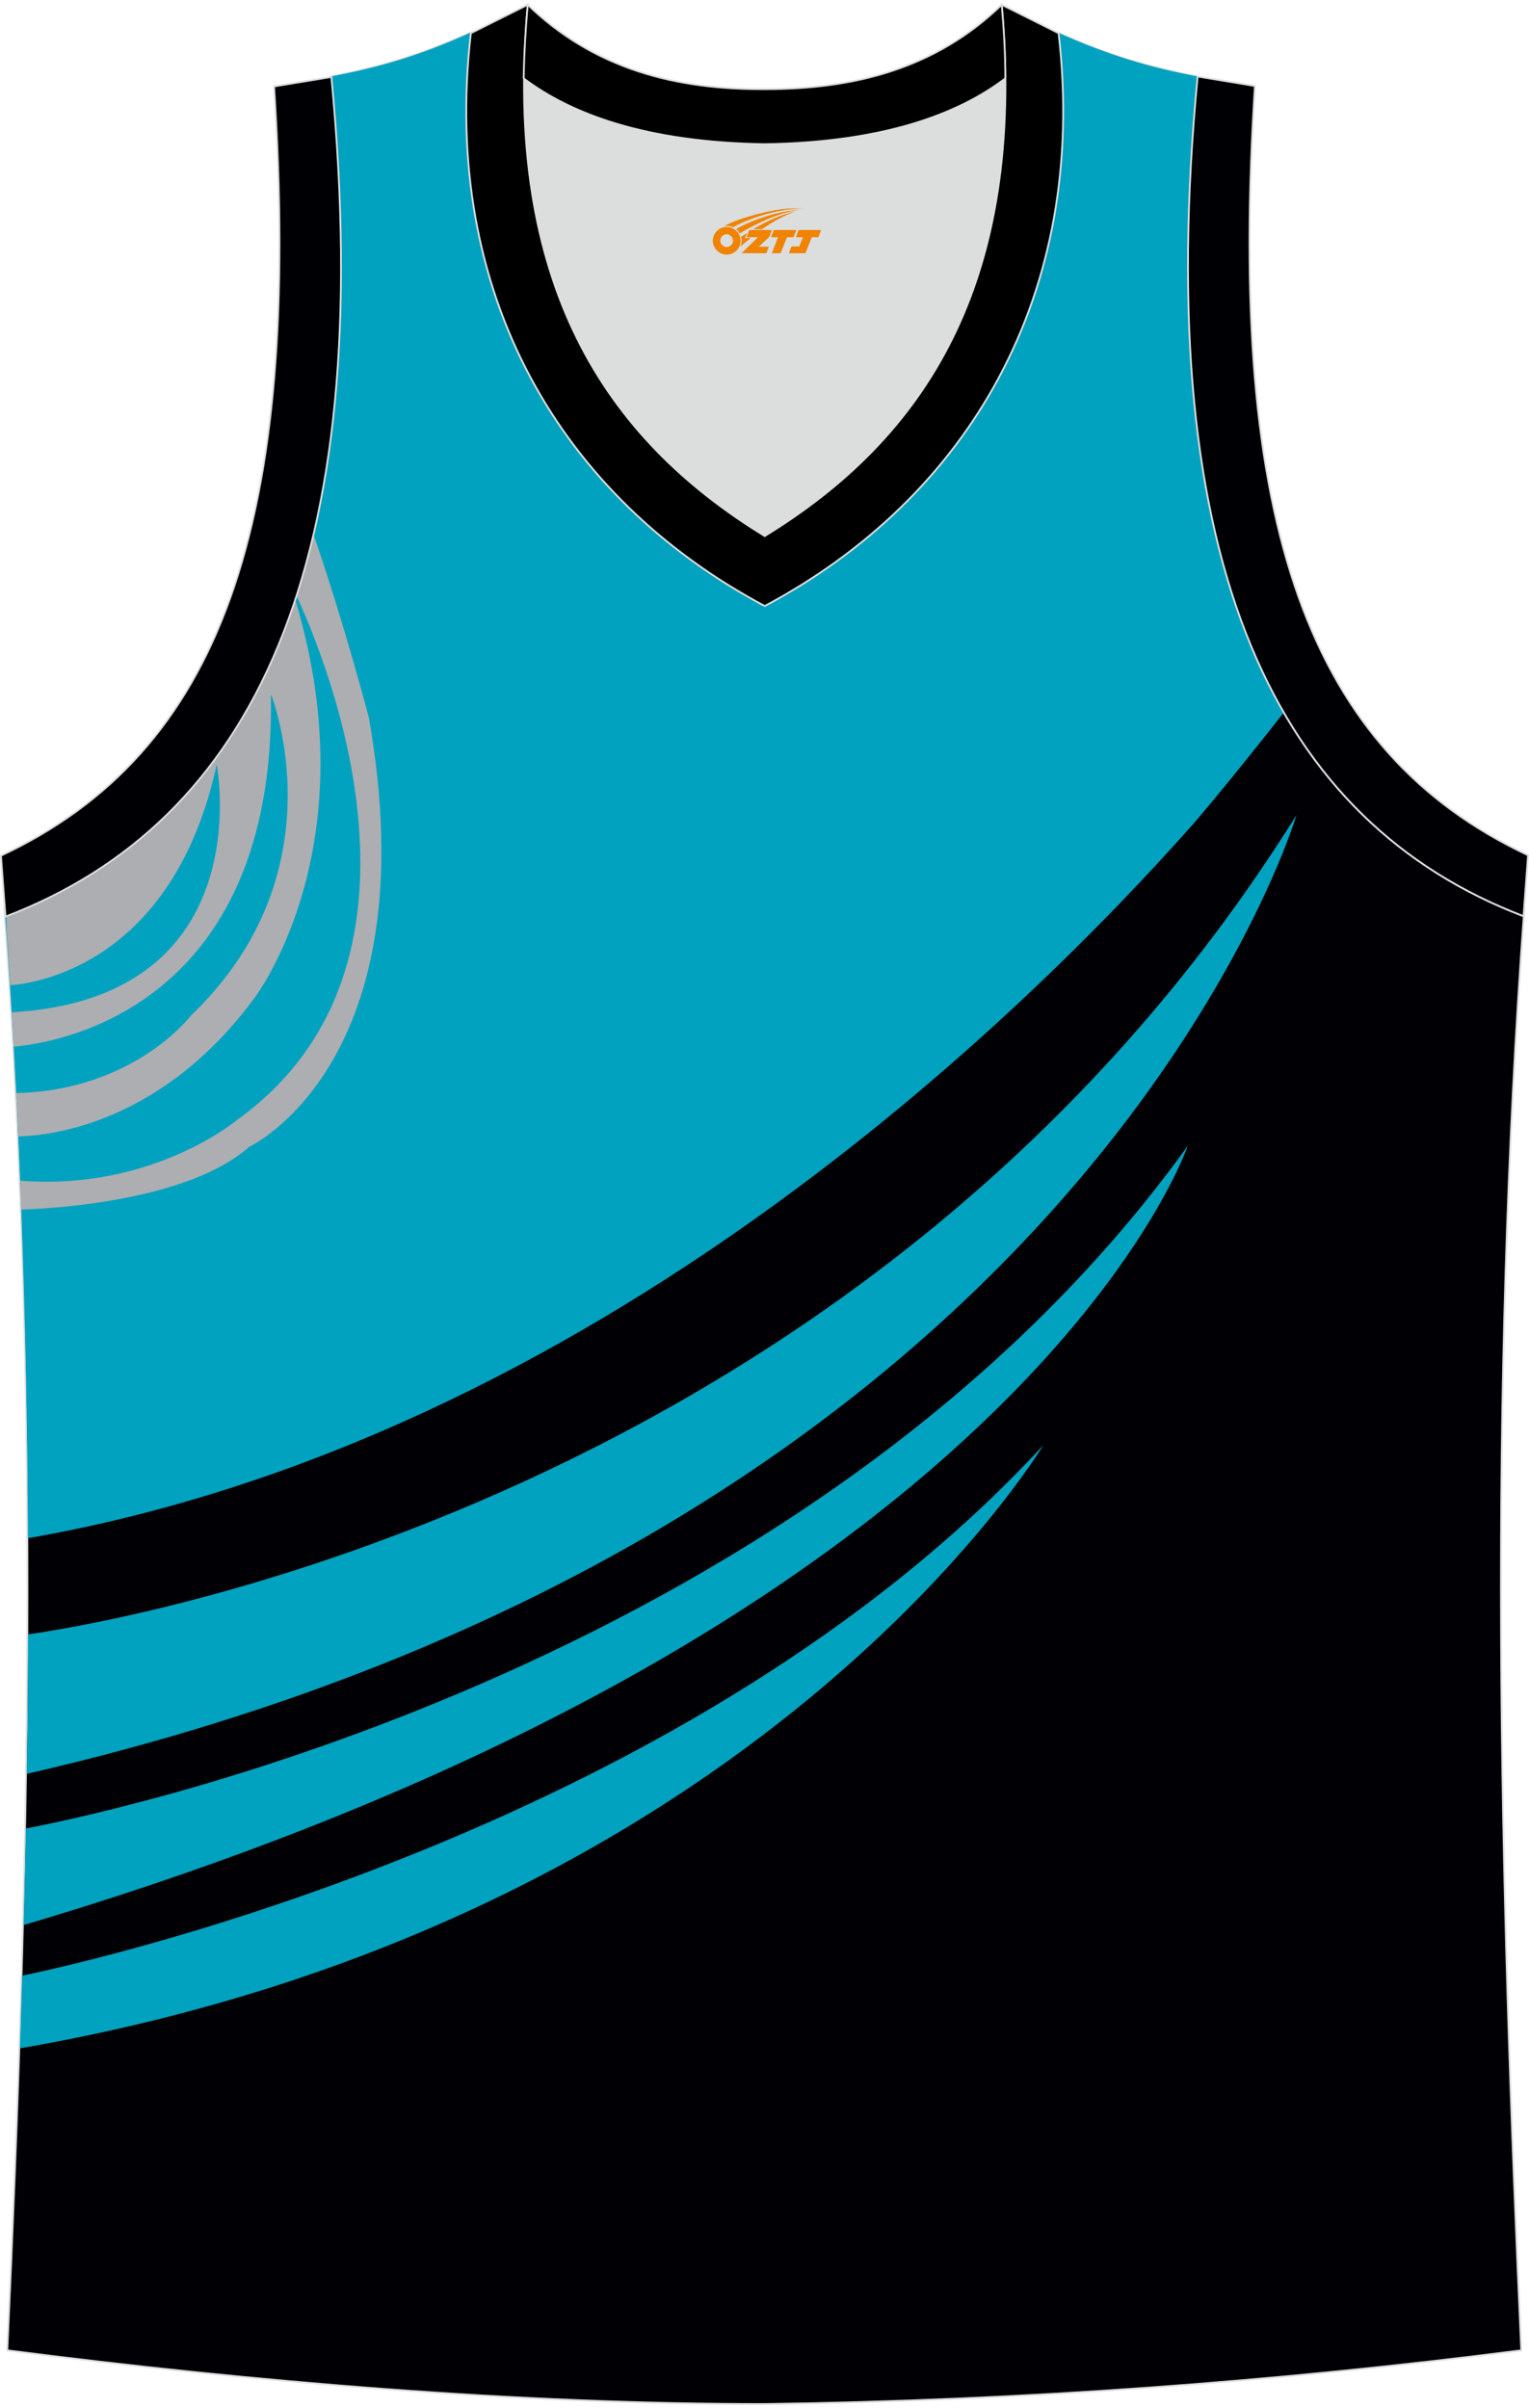
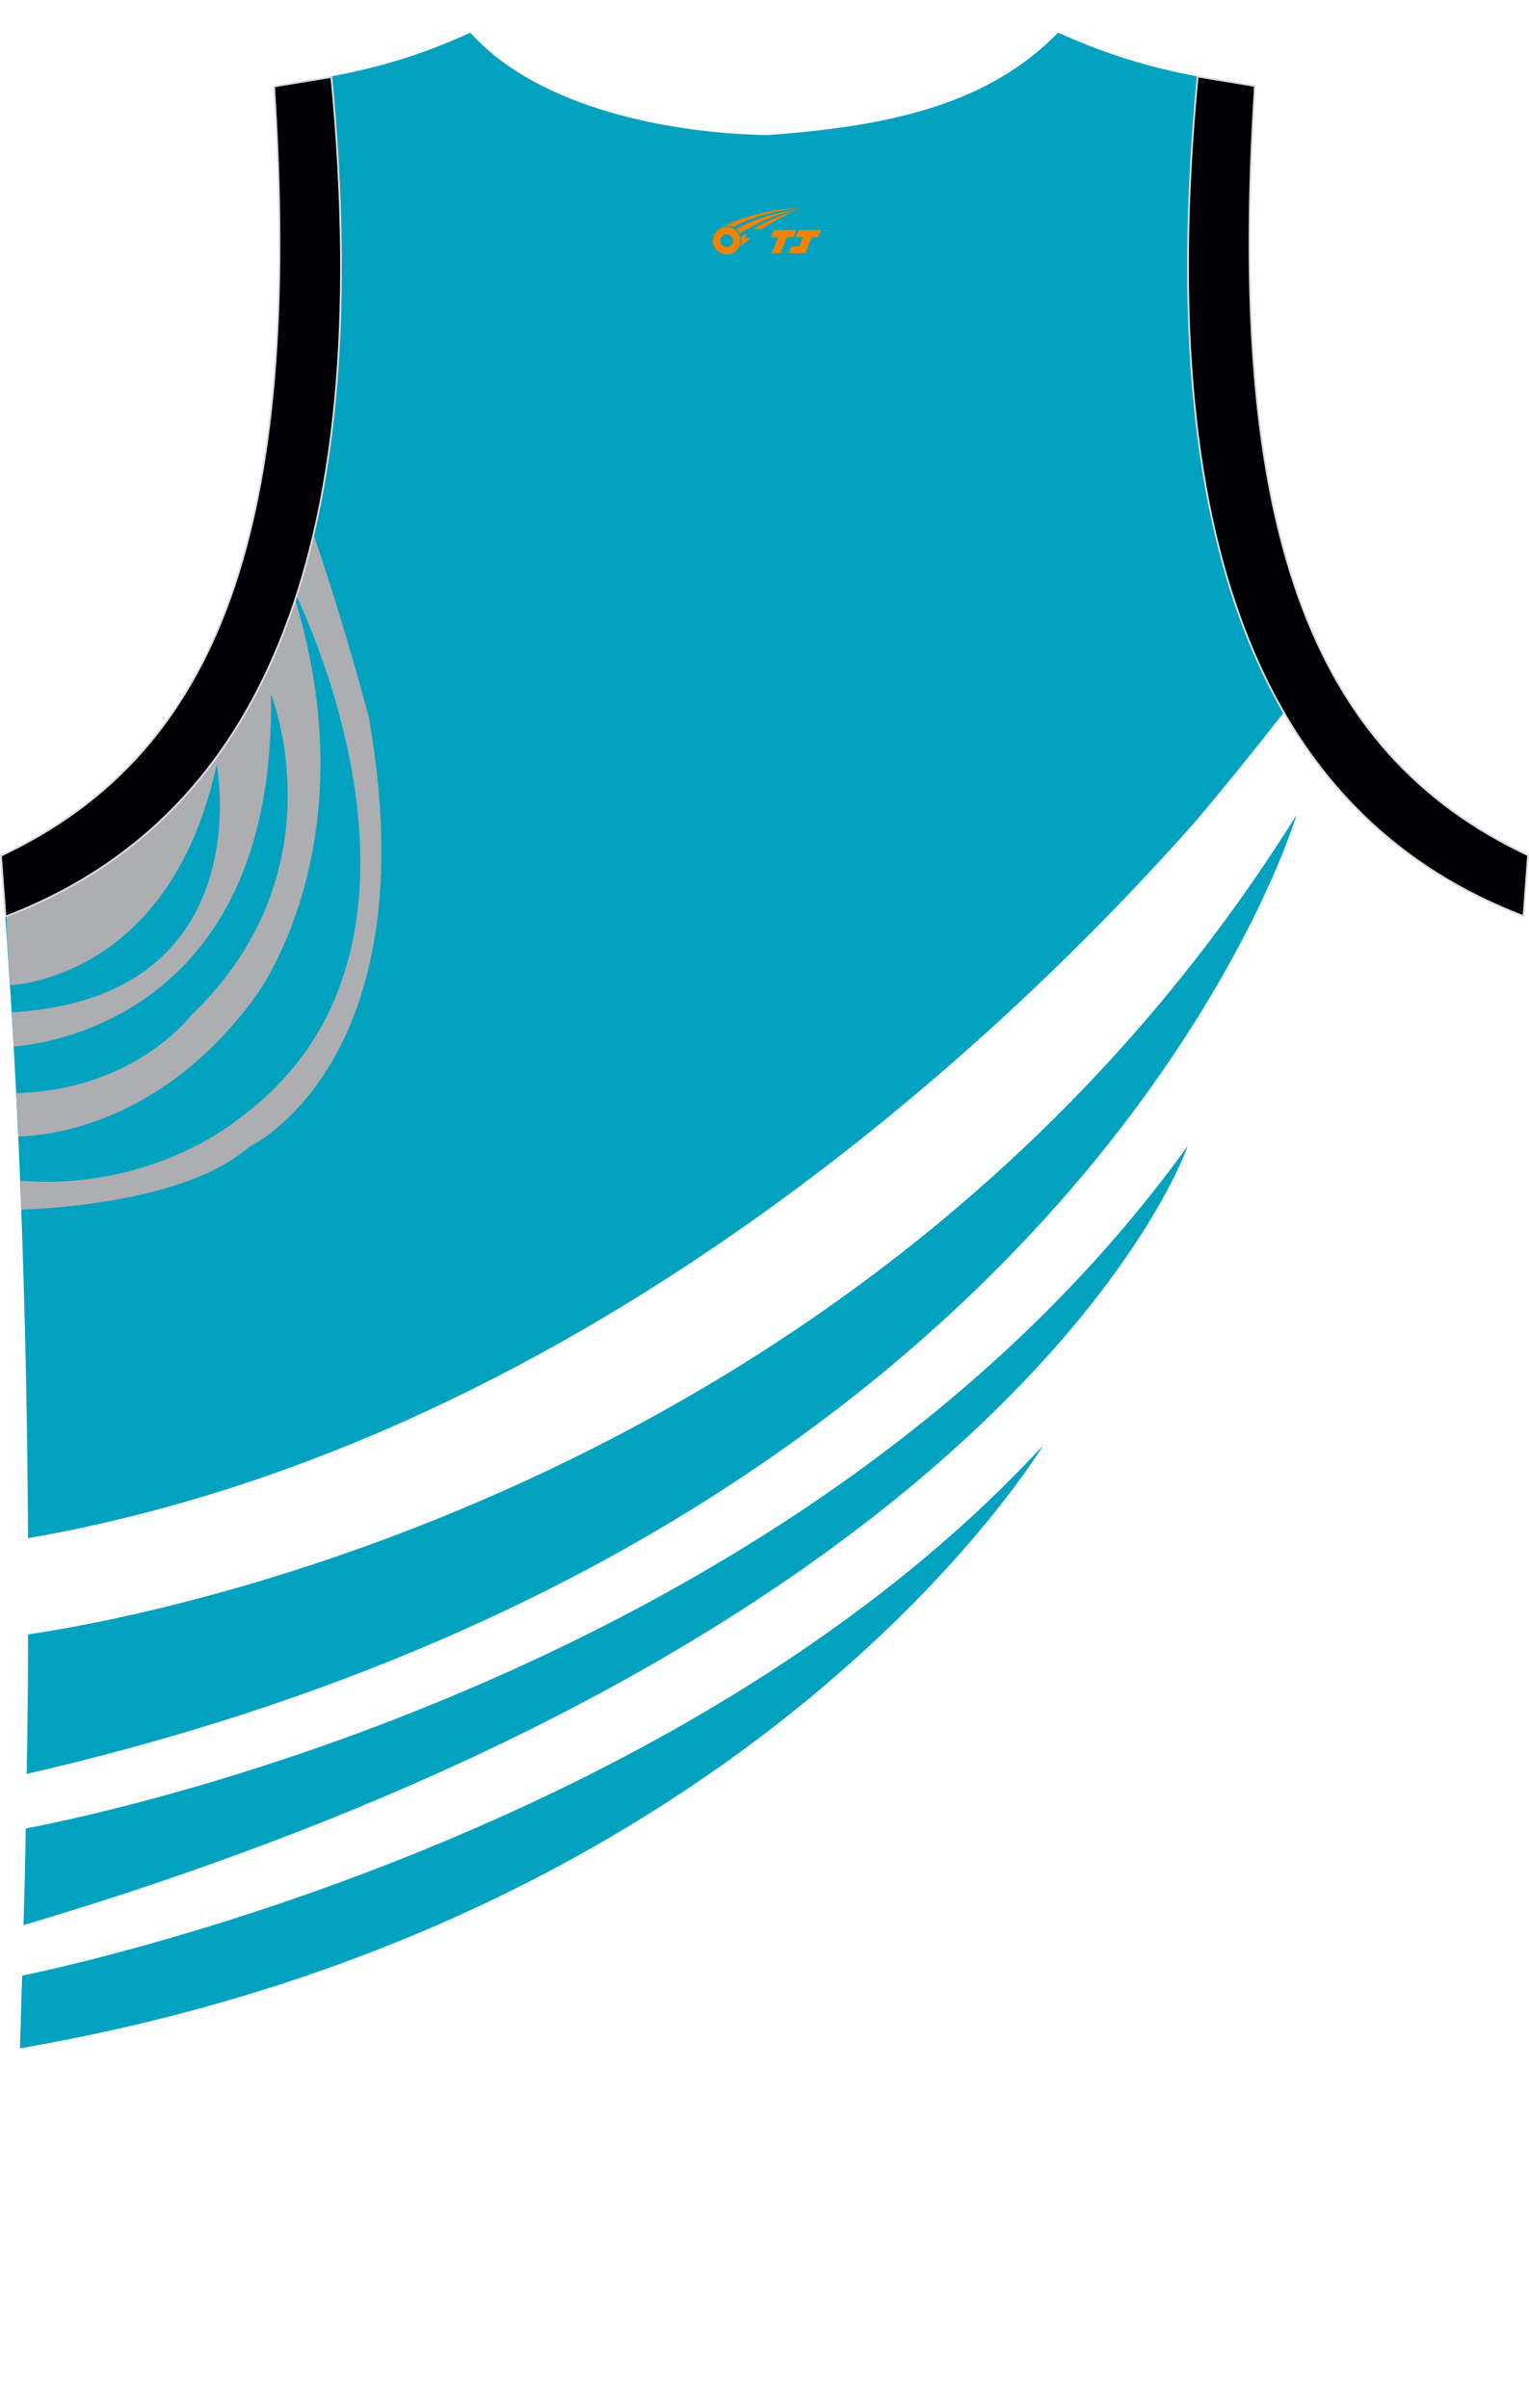
<svg xmlns="http://www.w3.org/2000/svg" version="1.1" id="图层_1" x="0px" y="0px" width="378.5px" height="596px" viewBox="0 0 338.72 532.13" enable-background="new 0 0 338.72 532.13" xml:space="preserve">
  <g>
-     <path fill="#000005" stroke="#DCDDDD" stroke-width="0.4" stroke-miterlimit="22.926" d="M169.31,531.93   C169.41,531.93,169.41,531.93,169.31,531.93L169.31,531.93L169.31,531.93z M169.41,531.93c57.4-0.8,112.9-4.9,167.6-11.9   c-4.8-104.7-7.4-210.2,0.7-319.8l-0.2,2.1c-54.5-20.8-82.6-77.3-72.2-186l0,0c-10.6-2-19.7-4.6-30.9-9.7   c6.7,58-20.2,103-65.1,126.9c-44.9-23.9-71.8-68.9-65.1-126.9c-11.2,5-20.3,7.7-30.9,9.7l0,0c10.5,108.7-17.7,165.2-72.2,186   l-0.2-2.1c8,109.5,5.5,215.1,0.7,319.8C56.01,527.03,114.71,531.93,169.41,531.93z" />
    <g>
      <g>
        <path fill="#00A2BF" d="M4.41,261.13c0.1,0.5,0.1,1,0.1,1.6L4.41,261.13z" />
        <path fill="#00A2BF" d="M1.01,200.23l0.2,2.1c1.16-0.44,2.3-0.9,3.44-1.37c0.12-0.05,0.24-0.1,0.36-0.15     c1.87-0.79,3.71-1.63,5.51-2.51c0.16-0.09,0.32-0.17,0.49-0.26c-0.11,0.08-0.24,0.13-0.36,0.2c0.88-0.43,1.75-0.87,2.61-1.32     c0.05-0.02,0.1-0.05,0.15-0.08c-0.01,0-0.01,0.01-0.02,0.01c1.21-0.63,2.41-1.29,3.58-1.97c0.28-0.18,0.55-0.36,0.83-0.54     c-0.15,0.12-0.33,0.23-0.49,0.35c0.47-0.27,0.94-0.55,1.41-0.83c-0.11,0.06-0.21,0.13-0.32,0.18c0.6-0.4,1.2-0.7,1.8-1.1     c-0.06,0.04-0.13,0.08-0.19,0.13c1.06-0.66,2.1-1.33,3.13-2.03c0.45-0.35,0.91-0.64,1.46-1c-0.12,0.1-0.26,0.19-0.38,0.28     c1.06-0.73,2.1-1.48,3.12-2.26c-0.08,0.06-0.15,0.12-0.24,0.17c0.5-0.4,1-0.8,1.5-1.2c-0.12,0.12-0.26,0.24-0.4,0.36     c3.4-2.62,6.64-5.46,9.71-8.53c0.03-0.03,0.06-0.06,0.1-0.1c1.91-1.92,3.76-3.94,5.53-6.05c-0.21,0.23-0.38,0.46-0.54,0.62     c0.18-0.27,0.37-0.46,0.62-0.72c0.49-0.58,0.96-1.17,1.44-1.77c-0.08,0.1-0.17,0.19-0.26,0.28c0.2-0.2,0.4-0.5,0.5-0.7     c-0.05,0.15-0.12,0.27-0.21,0.38c1.21-1.51,2.38-3.06,3.52-4.66c-0.09,0.11-0.16,0.22-0.22,0.28c0.07-0.15,0.19-0.28,0.29-0.39     c0.9-1.26,1.77-2.56,2.63-3.88c0.03-0.08,0.1-0.18,0.18-0.34c0,0.03-0.02,0.08-0.04,0.13c1.05-1.63,2.09-3.3,3.08-5.02     c0.03-0.08,0.09-0.17,0.17-0.31c-0.01,0.02-0.01,0.03-0.02,0.05c5.2-9.1,9.49-19.45,12.79-31.11c-0.08,0.3-0.16,0.59-0.27,0.86     c0.08-0.4,0.23-0.86,0.39-1.28c0.64-2.27,1.23-4.61,1.79-6.98c-0.01-0.02-0.01-0.04-0.02-0.06c-0.19,0.74-0.37,1.48-0.56,2.13     c0.19-0.74,0.37-1.4,0.56-2.13c-0.02-0.06-0.04-0.11-0.06-0.17c6.4-27,7.9-60.6,4-101.6c10.6-2,19.7-4.6,30.9-9.7     c15.1,16.94,44.93,22.36,65.93,22.69c28.5-2.06,49.25-7.33,64.27-22.69c11.2,5,20.3,7.7,30.9,9.7c-6.1,63.9,1.1,109.7,19.1,140.9     c-6.5,8.3-14.5,18.2-19.9,24.5c-37,41.8-132.5,136.5-258.3,158.4c-0.1-24.1-0.6-48.4-1.5-72.8c0,0,0,0,0.01,0     C3.88,245.11,2.68,222.75,1.01,200.23z" />
      </g>
    </g>
    <g>
      <path fill="#00A2BF" d="M6.21,361.43c25.7-3.7,188.2-32.9,281-181.5c0,0-46.8,158.6-281.3,212.4    C6.11,382.03,6.21,371.73,6.21,361.43z" />
      <path fill="#00A2BF" d="M5.71,404.43c22.5-4.3,175.4-37.3,257.4-151.2c0,0-36.1,106.8-257.9,172.6    C5.41,418.73,5.61,411.53,5.71,404.43z" />
      <path fill="#00A2BF" d="M4.91,437.03c18.3-3.8,148.8-33.5,226.2-117.5c0,0-63,105.3-226.7,133.6    C4.61,447.73,4.71,442.33,4.91,437.03z" />
    </g>
    <path fill="#ADAEB2" d="M4.71,267.33c-0.1-2.1-0.2-4.2-0.2-6.4c29.1,2.3,47.8-13.3,47.8-13.3c48-34.3,20-101.9,13.4-116.2   c1.4-4.3,2.7-8.8,3.8-13.5c7,20.4,12.2,40.4,12.2,40.4c13.5,76.5-26.5,95.1-26.5,95.1C42.21,264.93,14.11,267.03,4.71,267.33   L4.71,267.33z M4.11,251.13c7.7-0.2,32-3.2,52.2-30.6c0,0,25.7-33.2,9.1-88.3c-11.9,36.1-33.9,58.6-64,70.1l0.1,3.5   c0.3,3.9,0.5,7.9,0.8,11.8c4.4-0.3,35.9-3.9,45.7-48.9c0,0,10,51.7-45.4,54.9c0.2,2.5,0.3,5.1,0.4,7.6c8.8-0.7,58.3-8,57-78.1   c0,0,15.8,39.2-17.7,71.2c0,0-12.5,16.6-38.8,17.2C3.81,244.73,3.91,247.93,4.11,251.13z" />
    <path fill="#000004" stroke="#DCDDDD" stroke-width="0.4" stroke-miterlimit="22.926" d="M1.21,202.43   c54.5-20.8,82.6-77.3,72.2-186l-12.7,2.1c6.3,97.7-12,147.6-60.5,170.4L1.21,202.43z" />
    <path fill="#000004" stroke="#DCDDDD" stroke-width="0.4" stroke-miterlimit="22.926" d="M337.51,202.33   c-54.5-20.8-82.6-77.3-72.2-186l12.7,2.1c-6.3,97.7,12,147.6,60.5,170.4L337.51,202.33z" />
-     <path fill="#DCDDDD" d="M169.41,31.33c26.4-0.4,42.9-6.7,53.3-14.5c0-0.1,0-0.1,0-0.2c0.5,51.7-21.1,81.8-53.3,101.4   c-32.2-19.7-53.8-49.8-53.3-101.4c0,0.1,0,0.1,0,0.2C126.51,24.63,142.91,30.93,169.41,31.33z" />
-     <path fill="#000001" stroke="#DCDDDD" stroke-width="0.4" stroke-miterlimit="22.926" d="M116.91,0.43   c-5.5,61.8,17.1,96,52.5,117.7c35.4-21.7,58-55.9,52.5-117.7l12.6,6.3c6.7,58-20.2,103-65.1,126.9c-44.9-23.9-71.8-68.9-65.1-126.9   L116.91,0.43z" />
-     <path fill="#000001" stroke="#DCDDDD" stroke-width="0.4" stroke-miterlimit="22.926" d="M116.91,0.43   c14.8,14.3,32.9,18.8,52.5,18.7c19.6,0,37.7-4.4,52.5-18.7c0.5,5.6,0.8,11,0.8,16.2c0,0.1,0,0.1-0.1,0.2   c-10.3,7.8-26.8,14.1-53.2,14.5c-26.4-0.4-42.9-6.7-53.3-14.5c0-0.1,0-0.1-0.1-0.2C116.11,11.43,116.41,6.03,116.91,0.43z" />
  </g>
  <g id="图层_x0020_1">
    <path fill="#F08300" d="M158.09,53.74c0.416,1.136,1.472,1.984,2.752,2.032c0.144,0,0.304,0,0.448-0.016h0.016   c0.016,0,0.064,0,0.128-0.016c0.032,0,0.048-0.016,0.08-0.016c0.064-0.016,0.144-0.032,0.224-0.048c0.016,0,0.016,0,0.032,0   c0.192-0.048,0.4-0.112,0.576-0.208c0.192-0.096,0.4-0.224,0.608-0.384c0.672-0.56,1.104-1.408,1.104-2.352   c0-0.224-0.032-0.448-0.08-0.672l0,0C163.93,51.86,163.88,51.69,163.8,51.51C163.33,50.42,162.25,49.66,160.98,49.66C159.29,49.66,157.91,51.03,157.91,52.73C157.91,53.08,157.97,53.42,158.09,53.74L158.09,53.74L158.09,53.74z M162.39,52.76L162.39,52.76C162.36,53.54,161.7,54.14,160.92,54.1C160.13,54.07,159.54,53.42,159.57,52.63c0.032-0.784,0.688-1.376,1.472-1.344   C161.81,51.32,162.42,51.99,162.39,52.76L162.39,52.76z" />
    <polygon fill="#F08300" points="176.42,50.34 ,175.78,51.93 ,174.34,51.93 ,172.92,55.48 ,170.97,55.48 ,172.37,51.93 ,170.79,51.93    ,171.43,50.34" />
    <path fill="#F08300" d="M178.39,45.61c-1.008-0.096-3.024-0.144-5.056,0.112c-2.416,0.304-5.152,0.912-7.616,1.664   C163.67,47.99,161.8,48.71,160.45,49.48C160.65,49.45,160.84,49.43,161.03,49.43c0.48,0,0.944,0.112,1.36,0.288   C166.49,47.4,173.69,45.35,178.39,45.61L178.39,45.61L178.39,45.61z" />
    <path fill="#F08300" d="M163.86,51.08c4-2.368,8.88-4.672,13.488-5.248c-4.608,0.288-10.224,2-14.288,4.304   C163.38,50.39,163.65,50.71,163.86,51.08C163.86,51.08,163.86,51.08,163.86,51.08z" />
    <polygon fill="#F08300" points="181.91,50.34 ,181.29,51.93 ,179.83,51.93 ,178.42,55.48 ,177.96,55.48 ,176.45,55.48 ,174.76,55.48    ,175.35,53.98 ,177.06,53.98 ,177.88,51.93 ,176.29,51.93 ,176.93,50.34" />
-     <polygon fill="#F08300" points="171,50.34 ,170.36,51.93 ,168.07,54.04 ,170.33,54.04 ,169.75,55.48 ,164.26,55.48 ,167.93,51.93    ,165.35,51.93 ,165.99,50.34" />
    <path fill="#F08300" d="M176.28,46.2c-3.376,0.752-6.464,2.192-9.424,3.952h1.888C171.17,48.58,173.51,47.15,176.28,46.2z    M165.48,51.02C164.85,51.4,164.79,51.45,164.18,51.86c0.064,0.256,0.112,0.544,0.112,0.816c0,0.496-0.112,0.976-0.32,1.392   c0.176-0.16,0.32-0.304,0.432-0.4c0.272-0.24,0.768-0.64,1.6-1.296l0.32-0.256H165l0,0L165.48,51.02L165.48,51.02L165.48,51.02z" />
  </g>
</svg>